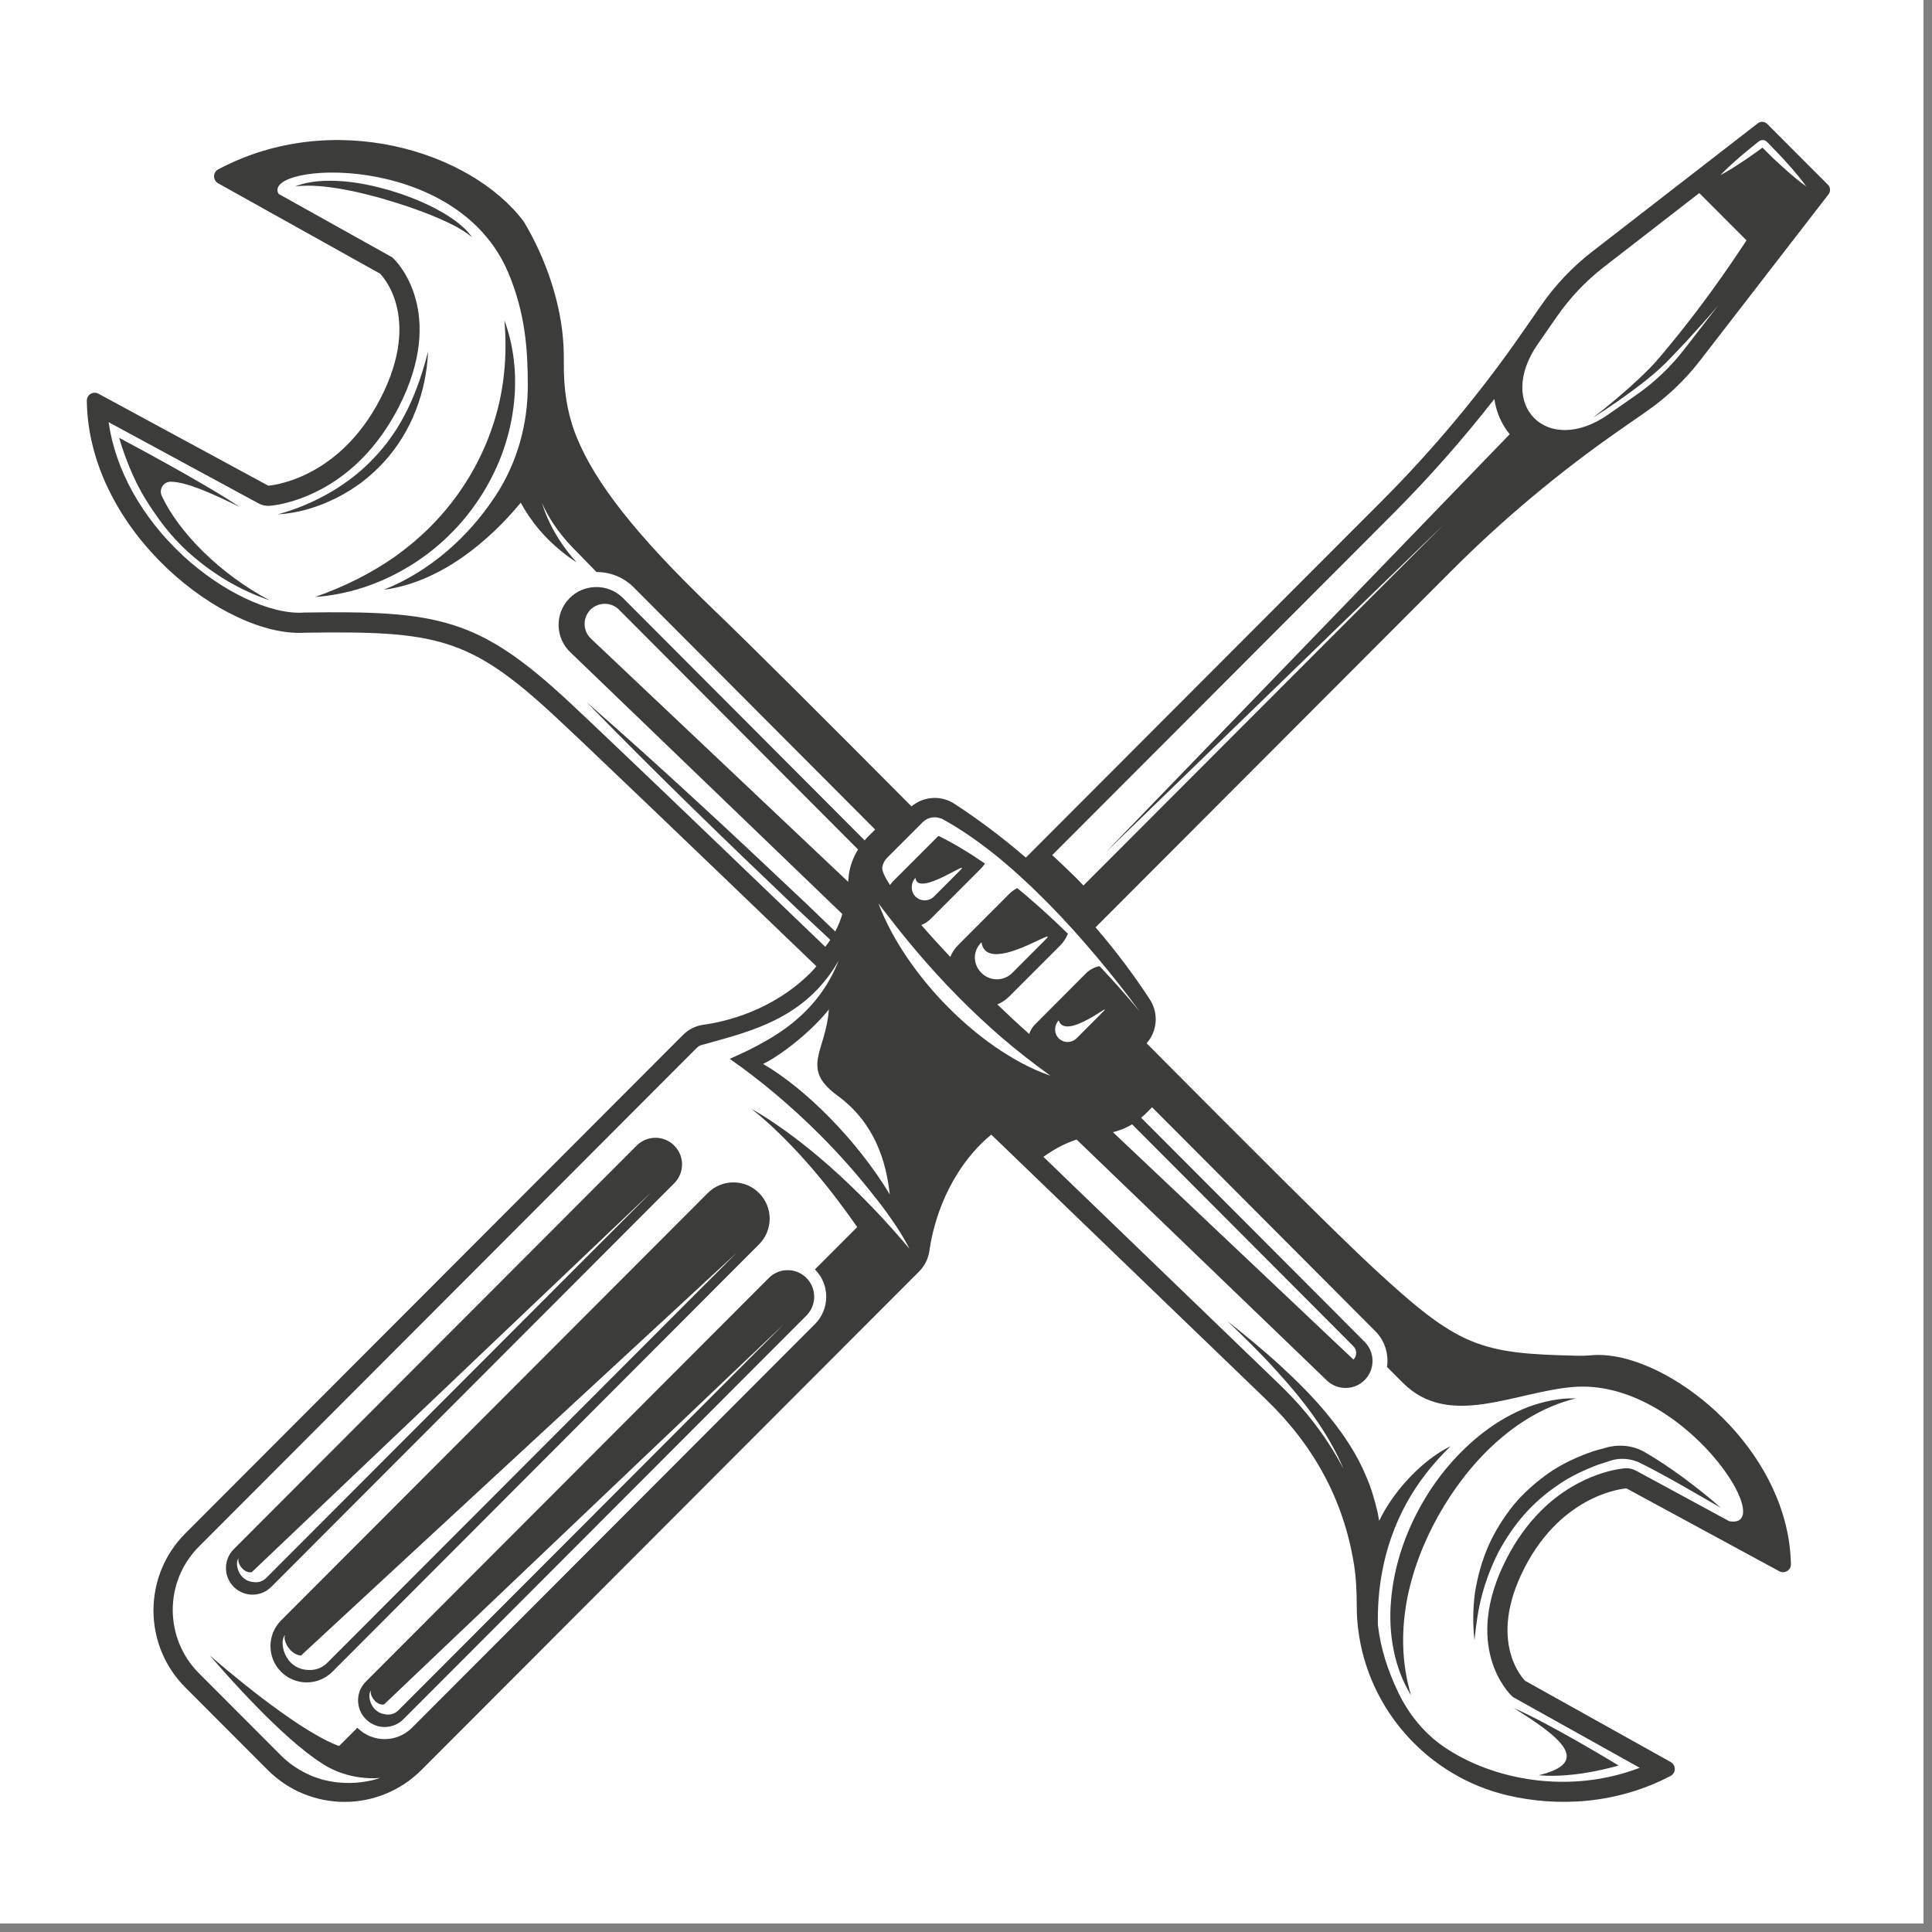
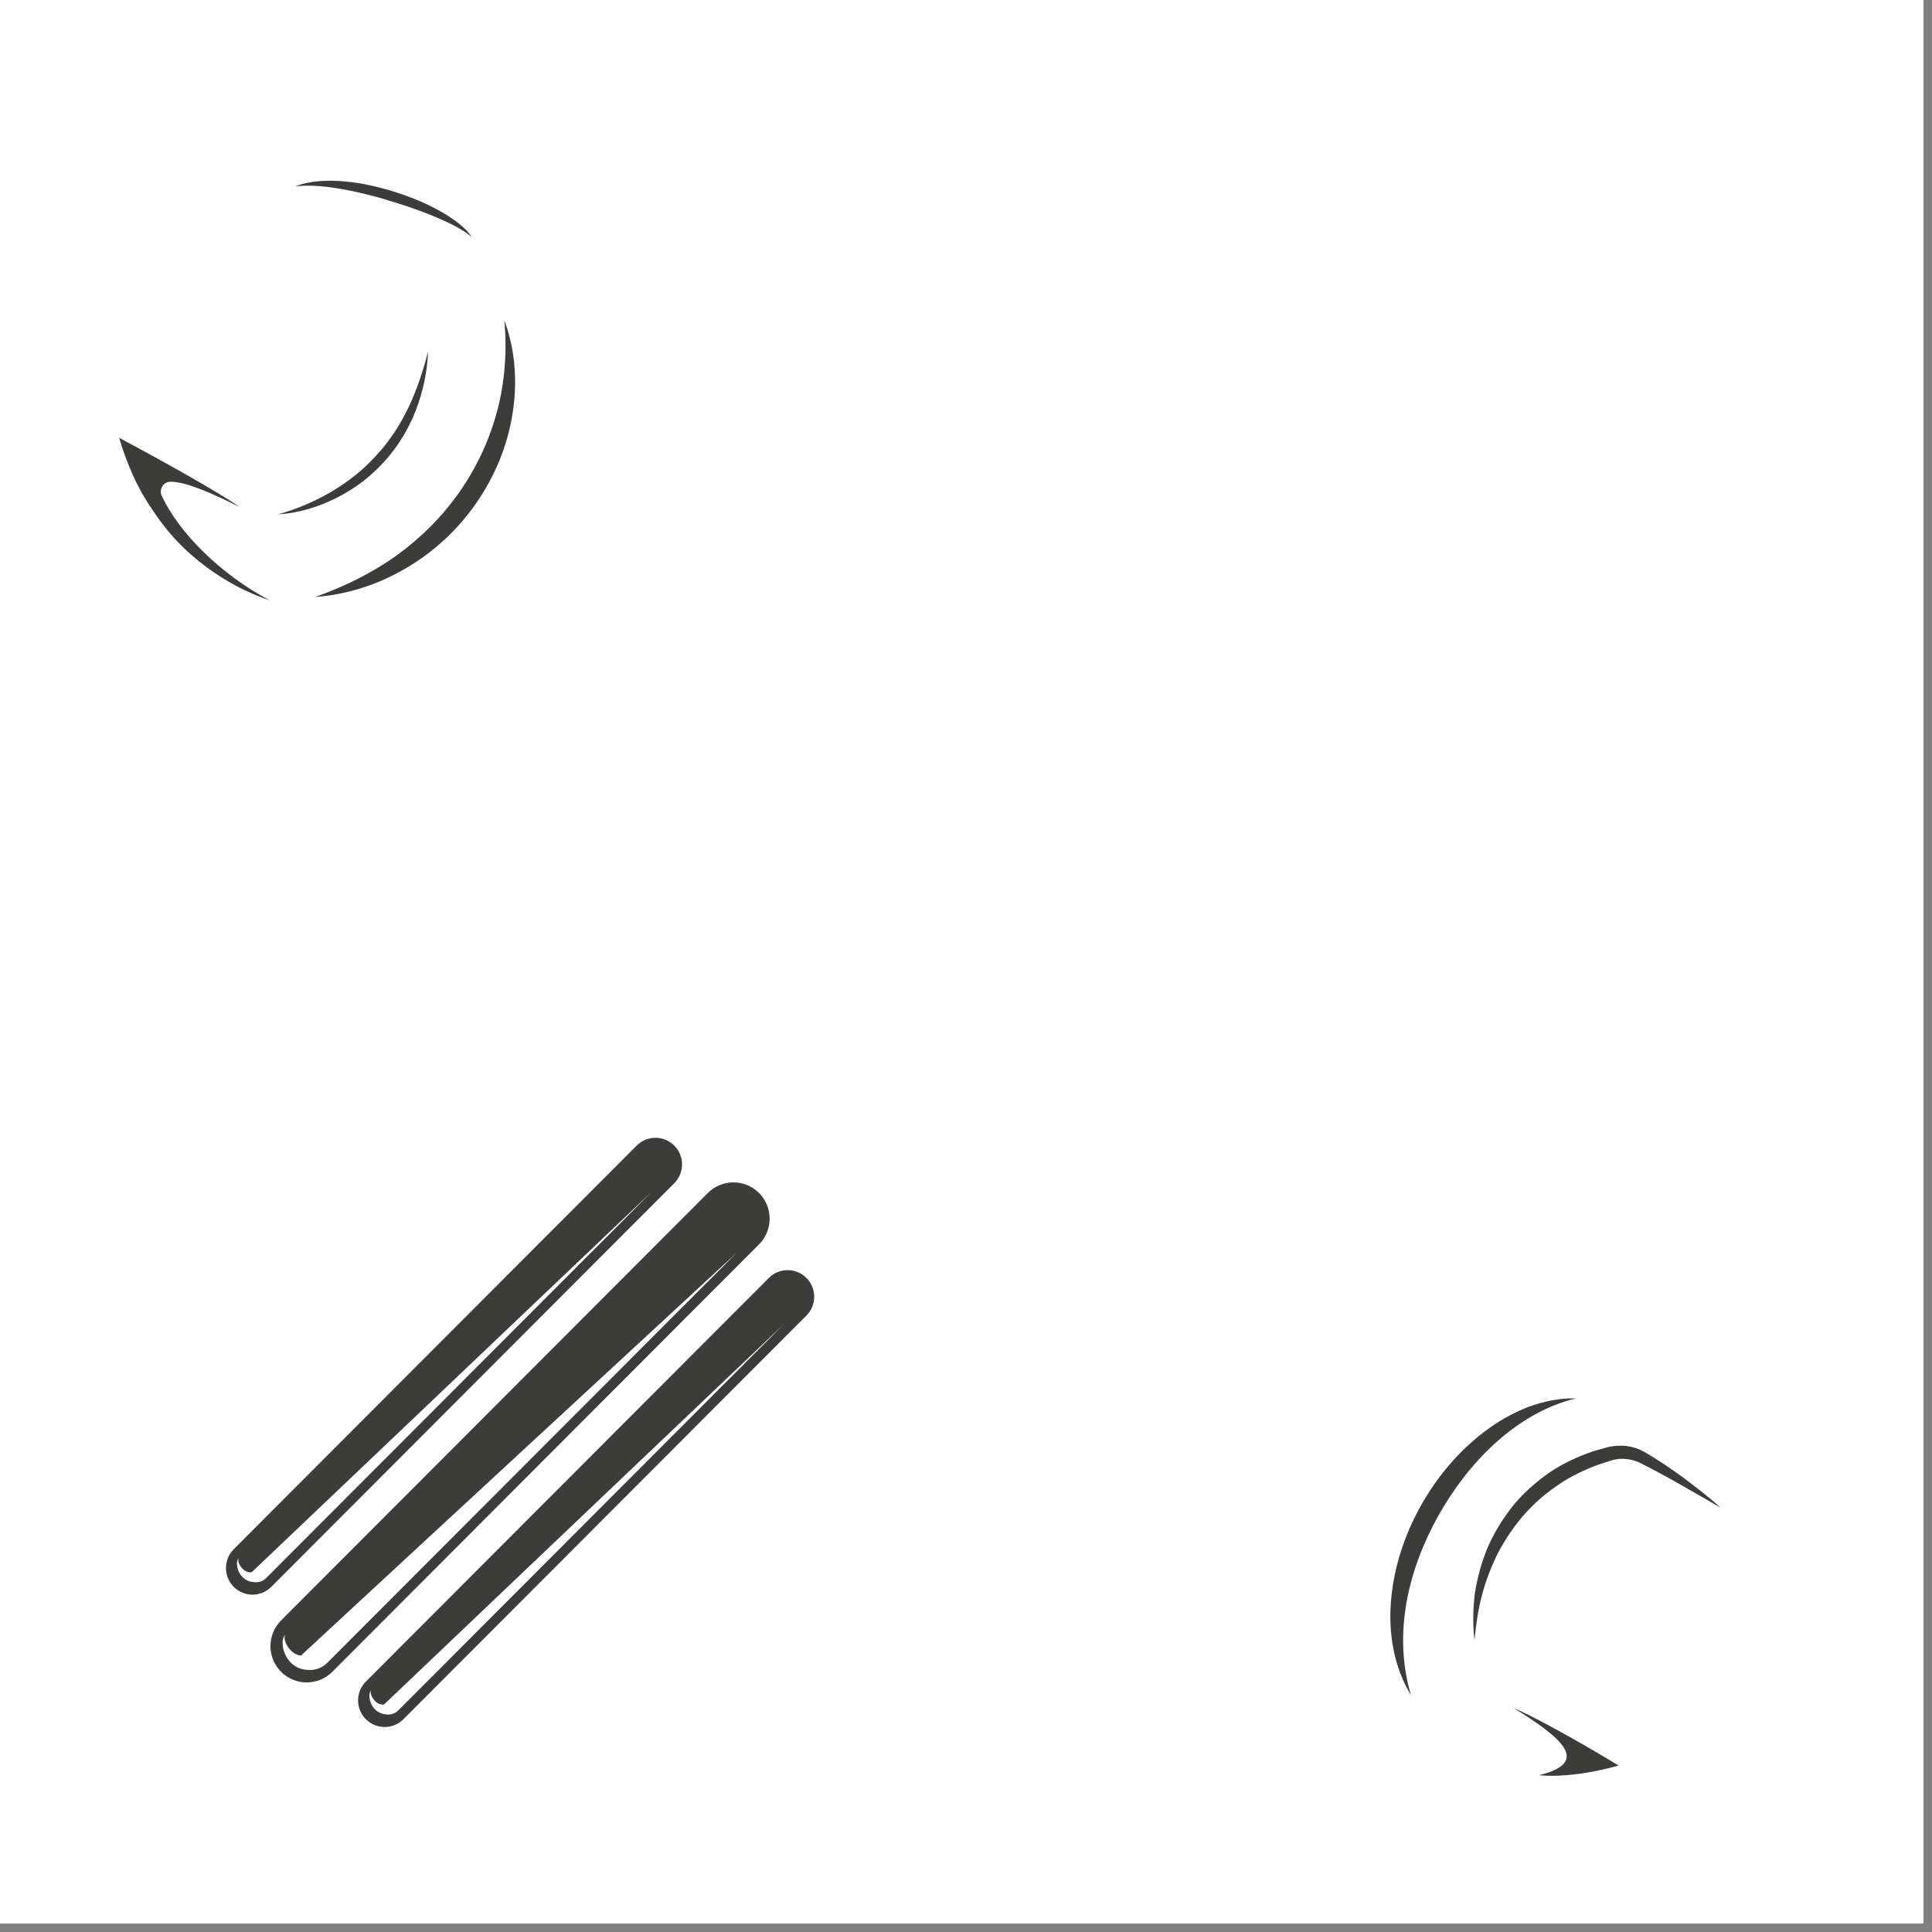
<svg xmlns="http://www.w3.org/2000/svg" width="150" zoomAndPan="magnify" viewBox="0 0 112.5 112.5" height="150" preserveAspectRatio="xMidYMid meet" version="1.0">
  <rect x="0" y="0" width="112.5" height="112.5" fill="#808080" stroke="none" />
  <defs>
    <clipPath id="e27a600cf6">
      <path d="M 0 0 L 112.004 0 L 112.004 112.004 L 0 112.004 Z M 0 0 " clip-rule="nonzero" />
    </clipPath>
    <clipPath id="e5118d62f2">
      <path d="M 0 33.602 L 36.234 33.602 L 36.234 78.402 L 0 78.402 Z M 0 33.602 " clip-rule="nonzero" />
    </clipPath>
    <clipPath id="19eace52ea">
      <path d="M 5.055 7 L 106.605 7 L 106.605 105 L 5.055 105 Z M 5.055 7 " clip-rule="nonzero" />
    </clipPath>
  </defs>
  <g clip-path="url(#e27a600cf6)">
    <path fill="#ffffff" d="M 0 0 L 112.004 0 L 112.004 112.004 L 0 112.004 Z M 0 0 " fill-opacity="1" fill-rule="nonzero" />
    <path fill="#ffffff" d="M 0 0 L 112.004 0 L 112.004 112.004 L 0 112.004 Z M 0 0 " fill-opacity="1" fill-rule="nonzero" />
  </g>
  <g clip-path="url(#e5118d62f2)">
-     <path fill="#ffffff" d="M 36.238 56.004 C 36.238 56.738 36.203 57.469 36.133 58.199 C 36.059 58.93 35.953 59.656 35.809 60.375 C 35.664 61.094 35.488 61.805 35.273 62.508 C 35.062 63.211 34.812 63.898 34.535 64.578 C 34.254 65.254 33.938 65.918 33.594 66.566 C 33.246 67.211 32.871 67.84 32.465 68.449 C 32.055 69.062 31.617 69.648 31.152 70.215 C 30.688 70.785 30.195 71.328 29.676 71.844 C 29.16 72.363 28.613 72.855 28.047 73.32 C 27.48 73.789 26.891 74.223 26.281 74.633 C 25.672 75.039 25.043 75.414 24.395 75.762 C 23.75 76.109 23.086 76.422 22.41 76.703 C 21.73 76.984 21.043 77.23 20.34 77.441 C 19.637 77.656 18.926 77.832 18.207 77.977 C 17.488 78.121 16.762 78.227 16.031 78.301 C 15.301 78.371 14.57 78.406 13.836 78.406 C 13.102 78.406 12.371 78.371 11.641 78.301 C 10.91 78.227 10.184 78.121 9.465 77.977 C 8.746 77.832 8.035 77.656 7.332 77.441 C 6.629 77.23 5.941 76.984 5.262 76.703 C 4.586 76.422 3.922 76.109 3.273 75.762 C 2.629 75.414 2 75.039 1.391 74.633 C 0.777 74.223 0.191 73.789 -0.375 73.32 C -0.945 72.855 -1.488 72.363 -2.008 71.844 C -2.523 71.328 -3.016 70.785 -3.48 70.215 C -3.949 69.648 -4.383 69.062 -4.793 68.449 C -5.199 67.84 -5.578 67.211 -5.922 66.566 C -6.27 65.918 -6.582 65.254 -6.863 64.578 C -7.145 63.898 -7.391 63.211 -7.602 62.508 C -7.816 61.805 -7.992 61.094 -8.137 60.375 C -8.281 59.656 -8.387 58.93 -8.461 58.199 C -8.531 57.469 -8.566 56.738 -8.566 56.004 C -8.566 55.27 -8.531 54.539 -8.461 53.809 C -8.387 53.078 -8.281 52.352 -8.137 51.633 C -7.992 50.914 -7.816 50.203 -7.602 49.5 C -7.391 48.797 -7.145 48.109 -6.863 47.43 C -6.582 46.754 -6.27 46.09 -5.922 45.441 C -5.578 44.797 -5.199 44.168 -4.793 43.559 C -4.383 42.945 -3.949 42.359 -3.48 41.793 C -3.016 41.223 -2.523 40.68 -2.008 40.164 C -1.488 39.645 -0.945 39.152 -0.375 38.688 C 0.191 38.219 0.777 37.785 1.391 37.375 C 2 36.969 2.629 36.594 3.273 36.246 C 3.922 35.898 4.586 35.586 5.262 35.305 C 5.941 35.023 6.629 34.777 7.332 34.566 C 8.035 34.352 8.746 34.176 9.465 34.031 C 10.184 33.887 10.91 33.781 11.641 33.707 C 12.371 33.637 13.102 33.602 13.836 33.602 C 14.57 33.602 15.301 33.637 16.031 33.707 C 16.762 33.781 17.488 33.887 18.207 34.031 C 18.926 34.176 19.637 34.352 20.34 34.566 C 21.043 34.777 21.73 35.023 22.41 35.305 C 23.086 35.586 23.75 35.898 24.395 36.246 C 25.043 36.594 25.672 36.969 26.281 37.375 C 26.891 37.785 27.48 38.219 28.047 38.688 C 28.613 39.152 29.16 39.645 29.676 40.164 C 30.195 40.68 30.688 41.223 31.152 41.793 C 31.617 42.359 32.055 42.945 32.465 43.559 C 32.871 44.168 33.246 44.797 33.594 45.441 C 33.938 46.09 34.254 46.754 34.535 47.43 C 34.812 48.109 35.062 48.797 35.273 49.5 C 35.488 50.203 35.664 50.914 35.809 51.633 C 35.953 52.352 36.059 53.078 36.133 53.809 C 36.203 54.539 36.238 55.27 36.238 56.004 Z M 36.238 56.004 " fill-opacity="1" fill-rule="nonzero" />
-   </g>
+     </g>
  <path fill="#3c3c3b" d="M 21.051 28.094 C 21.523 27.738 21.961 27.328 22.363 26.895 C 23.164 26.016 23.793 24.984 24.215 23.887 C 24.641 22.785 24.883 21.625 24.926 20.465 C 24.641 21.59 24.281 22.68 23.797 23.703 C 23.738 23.836 23.672 23.957 23.605 24.082 C 23.539 24.207 23.477 24.336 23.406 24.457 C 23.262 24.699 23.125 24.945 22.965 25.176 C 22.656 25.645 22.312 26.09 21.93 26.5 C 21.184 27.336 20.293 28.039 19.324 28.617 C 18.352 29.188 17.297 29.648 16.18 29.949 C 17.344 29.887 18.488 29.539 19.539 29.02 C 20.07 28.762 20.574 28.441 21.051 28.094 " fill-opacity="1" fill-rule="nonzero" />
  <path fill="#3c3c3b" d="M 9.422 28.883 C 9.238 28.488 9.52 28.039 9.953 28.051 C 10.879 28.066 12.348 28.73 13.938 29.512 C 11.984 28.168 6.941 25.496 6.941 25.496 C 6.941 25.496 7.285 26.766 7.949 28.117 C 7.957 28.133 7.965 28.148 7.973 28.164 C 8.141 28.496 8.324 28.832 8.531 29.156 C 8.77 29.543 9.023 29.914 9.312 30.309 C 9.844 31.035 10.449 31.707 11.125 32.297 C 12.477 33.477 14.004 34.383 15.695 34.953 C 12.789 33.414 10.406 30.984 9.422 28.883 " fill-opacity="1" fill-rule="nonzero" />
  <path fill="#3c3c3b" d="M 25.719 12.789 C 25.922 12.887 26.133 12.973 26.332 13.078 C 26.734 13.285 27.125 13.508 27.477 13.812 C 27.223 13.418 26.852 13.113 26.48 12.832 C 26.293 12.695 26.094 12.578 25.895 12.445 C 25.695 12.328 25.488 12.223 25.285 12.109 C 24.457 11.68 23.586 11.352 22.695 11.082 C 21.801 10.828 20.891 10.625 19.957 10.555 C 19.031 10.488 18.062 10.512 17.195 10.852 C 18.113 10.75 19.012 10.859 19.898 11.008 C 20.121 11.055 20.344 11.098 20.562 11.137 L 21.223 11.289 C 21.66 11.398 22.102 11.508 22.531 11.645 C 23.398 11.895 24.254 12.191 25.094 12.523 L 25.719 12.789 " fill-opacity="1" fill-rule="nonzero" />
  <path fill="#3c3c3b" d="M 27.711 29.324 C 28.793 27.781 29.539 25.996 29.836 24.141 C 30.145 22.293 30.008 20.371 29.371 18.656 C 29.531 20.477 29.395 22.262 28.945 23.953 C 28.492 25.641 27.746 27.234 26.75 28.652 C 25.758 30.074 24.516 31.316 23.098 32.34 C 21.672 33.363 20.07 34.152 18.352 34.762 C 20.172 34.633 21.98 34.055 23.594 33.113 C 25.215 32.18 26.633 30.871 27.711 29.324 " fill-opacity="1" fill-rule="nonzero" />
  <path fill="#3c3c3b" d="M 81 93.188 C 80.832 95.102 81.172 97.105 82.164 98.715 C 81.625 96.914 81.59 95.07 81.902 93.301 C 82.219 91.531 82.875 89.84 83.746 88.273 C 84.625 86.711 85.719 85.262 87.047 84.051 C 88.375 82.852 89.938 81.871 91.762 81.43 C 90.824 81.395 89.871 81.602 88.973 81.934 C 88.078 82.281 87.234 82.762 86.465 83.344 C 84.926 84.508 83.66 86.016 82.723 87.699 C 81.785 89.383 81.164 91.258 81 93.188 " fill-opacity="1" fill-rule="nonzero" />
  <path fill="#3c3c3b" d="M 89.602 103.371 C 91.742 103.574 94.25 102.805 94.25 102.805 C 94.25 102.805 90.309 100.398 88.137 99.457 C 90.957 101.203 92.668 102.629 89.602 103.371 " fill-opacity="1" fill-rule="nonzero" />
  <path fill="#3c3c3b" d="M 88.137 87.633 C 87.547 88.375 87.035 89.18 86.656 90.047 C 86.281 90.914 86.035 91.82 85.887 92.742 C 85.766 93.664 85.754 94.598 85.859 95.508 C 85.949 94.594 86.074 93.695 86.309 92.828 C 86.547 91.961 86.871 91.129 87.273 90.34 C 87.699 89.566 88.188 88.832 88.77 88.176 C 89.348 87.52 90.016 86.949 90.738 86.461 C 91.453 85.961 92.254 85.594 93.07 85.285 L 93.699 85.082 C 93.805 85.047 93.902 85.016 93.996 84.996 C 94.09 84.977 94.188 84.965 94.285 84.953 C 94.672 84.926 95.07 84.992 95.434 85.152 C 97.031 85.941 98.605 86.887 100.195 87.793 C 99.512 87.18 98.785 86.617 98.051 86.066 C 97.309 85.527 96.559 85.008 95.742 84.539 C 95.289 84.289 94.766 84.16 94.242 84.184 C 94.113 84.188 93.984 84.199 93.855 84.223 C 93.789 84.23 93.727 84.246 93.66 84.258 L 93.488 84.305 L 92.805 84.496 C 91.91 84.801 91.039 85.195 90.25 85.727 C 89.469 86.273 88.746 86.902 88.137 87.633 " fill-opacity="1" fill-rule="nonzero" />
  <path fill="#3c3c3b" d="M 23.195 99.594 C 22.973 99.816 22.664 99.887 22.383 99.812 C 22.328 99.805 22.27 99.793 22.215 99.773 C 22.008 99.703 21.844 99.566 21.73 99.414 C 21.621 99.262 21.555 99.09 21.523 98.918 C 21.512 98.832 21.504 98.746 21.516 98.66 C 21.527 98.578 21.551 98.484 21.617 98.434 C 21.574 98.504 21.586 98.582 21.602 98.656 C 21.621 98.727 21.652 98.797 21.691 98.859 C 21.766 98.988 21.867 99.094 21.98 99.164 C 22.094 99.234 22.211 99.266 22.316 99.254 C 22.332 99.254 22.348 99.25 22.367 99.246 C 25.449 96.305 45.664 77.086 45.664 77.086 Z M 46.957 74.414 C 46.352 73.809 45.375 73.809 44.77 74.414 L 21.305 97.918 C 20.699 98.523 20.699 99.504 21.305 100.109 C 21.91 100.715 22.887 100.715 23.492 100.109 L 46.957 76.605 C 47.562 76 47.562 75.02 46.957 74.414 " fill-opacity="1" fill-rule="nonzero" />
  <path fill="#3c3c3b" d="M 15.5 91.887 C 15.395 91.992 15.27 92.062 15.137 92.102 C 15.02 92.137 14.898 92.141 14.777 92.125 C 14.688 92.117 14.594 92.105 14.504 92.074 C 14.297 92.004 14.129 91.867 14.02 91.715 C 13.906 91.562 13.844 91.391 13.812 91.219 C 13.797 91.133 13.793 91.047 13.805 90.961 C 13.812 90.879 13.84 90.785 13.906 90.734 C 13.863 90.805 13.875 90.883 13.891 90.957 C 13.91 91.027 13.941 91.098 13.977 91.16 C 14.055 91.289 14.156 91.395 14.27 91.465 C 14.379 91.535 14.5 91.566 14.602 91.555 C 14.625 91.551 14.645 91.547 14.664 91.543 C 17.727 88.625 37.969 69.379 37.969 69.379 Z M 39.262 66.707 C 38.66 66.102 37.68 66.102 37.074 66.707 L 13.609 90.211 C 13.008 90.816 13.008 91.797 13.609 92.402 C 14.215 93.008 15.191 93.008 15.797 92.402 L 39.262 68.898 C 39.867 68.293 39.867 67.312 39.262 66.707 " fill-opacity="1" fill-rule="nonzero" />
  <path fill="#3c3c3b" d="M 19.051 96.832 C 18.867 97.016 18.648 97.137 18.414 97.199 C 18.398 97.203 18.387 97.207 18.371 97.207 C 18.242 97.238 18.113 97.25 17.98 97.242 C 17.812 97.238 17.648 97.215 17.488 97.16 C 17.188 97.059 16.941 96.859 16.781 96.637 C 16.617 96.41 16.52 96.164 16.477 95.914 C 16.457 95.785 16.449 95.66 16.465 95.535 C 16.48 95.414 16.516 95.277 16.613 95.203 C 16.578 95.254 16.57 95.312 16.57 95.367 C 16.57 95.422 16.578 95.473 16.594 95.527 C 16.621 95.633 16.664 95.734 16.719 95.828 C 16.828 96.012 16.98 96.172 17.141 96.273 C 17.27 96.352 17.402 96.395 17.527 96.402 C 21.117 93.066 42.906 72.938 42.906 72.938 Z M 44.199 69.469 C 43.375 68.645 42.039 68.645 41.215 69.469 L 16.367 94.359 C 15.543 95.184 15.543 96.523 16.367 97.348 C 17.191 98.172 18.527 98.172 19.352 97.348 L 44.199 72.457 C 45.023 71.633 45.023 70.293 44.199 69.469 " fill-opacity="1" fill-rule="nonzero" />
  <g clip-path="url(#19eace52ea)">
-     <path fill="#3c3c3b" d="M 63.09 51.562 C 62.945 51.41 62.801 51.262 62.656 51.113 L 62.551 51.012 C 62.133 50.598 61.703 50.191 61.27 49.793 L 81.125 29.906 C 83.215 27.809 85.188 25.574 87.016 23.234 C 87.133 24.039 87.461 24.742 87.91 25.285 L 64.379 49.637 L 84.129 30.488 Z M 63.867 55.723 C 64.727 56.75 65.566 57.801 66.352 58.887 C 65.609 57.98 64.828 57.109 64.027 56.258 C 63.738 56.316 63.457 56.457 63.234 56.68 L 60.293 59.629 C 60.121 59.797 60 59.996 59.93 60.207 C 59.336 59.684 58.711 59.098 58.074 58.488 C 58.328 58.383 58.566 58.227 58.773 58.02 L 61.73 55.062 C 61.934 54.859 62.082 54.621 62.184 54.371 C 61.738 53.934 61.285 53.504 60.82 53.086 C 60.578 52.859 60.324 52.648 60.074 52.426 L 59.699 52.098 C 59.57 51.992 59.441 51.887 59.312 51.785 C 59.285 51.762 59.254 51.738 59.227 51.715 C 59.055 51.809 58.891 51.926 58.746 52.074 L 55.789 55.035 C 55.59 55.238 55.438 55.473 55.332 55.719 C 54.73 55.082 54.16 54.453 53.648 53.863 C 53.844 53.789 54.027 53.672 54.188 53.512 L 57.129 50.566 C 57.215 50.48 57.289 50.387 57.352 50.285 C 56.48 49.684 55.578 49.129 54.645 48.672 L 52 51.32 C 51.934 51.391 51.875 51.461 51.824 51.539 C 51.516 51.062 51.348 50.703 51.375 50.504 C 51.406 50.301 51.504 50.105 51.652 49.953 L 53.73 47.875 C 54.016 47.59 54.445 47.516 54.812 47.668 L 54.816 47.66 C 56.035 48.32 57.141 49.121 58.195 49.977 L 58.969 50.637 C 59.223 50.859 59.469 51.094 59.715 51.32 C 59.84 51.434 59.965 51.547 60.086 51.664 L 60.449 52.02 C 60.688 52.258 60.934 52.488 61.164 52.73 C 62.105 53.691 63 54.699 63.867 55.723 Z M 64.805 65.926 C 65.199 65.832 65.574 65.68 65.922 65.469 L 78.812 78.395 C 79.023 78.609 79.023 78.957 78.812 79.168 Z M 61.648 59.418 C 62.047 60.664 65.004 58.137 64.207 58.938 L 62.688 60.461 C 62.398 60.746 61.934 60.746 61.648 60.461 C 61.359 60.172 61.383 59.688 61.648 59.418 Z M 66.645 64.914 L 67.086 64.477 L 80.086 77.516 C 80.652 78.082 80.871 78.859 80.766 79.598 C 81.242 80.074 81.566 80.395 81.691 80.523 C 84.375 83.207 88.148 81.062 91.582 80.766 C 97.969 80.215 103.664 89.117 100.691 88.578 L 95.266 85.637 C 95.07 85.531 94.855 85.484 94.637 85.496 C 94.531 85.504 92.02 85.68 89.711 87.992 C 88.945 88.762 88.277 89.688 87.734 90.746 C 85.105 95.855 87.875 98.602 87.996 98.719 L 88.102 98.82 L 95.48 102.938 C 91.434 104.492 86.945 103.684 84.07 101.711 C 82.93 100.93 82.051 99.84 81.441 98.594 C 80.793 97.258 80.395 95.965 80.242 94.676 L 80.234 94.621 C 80.215 93.582 80.289 92.539 80.484 91.516 C 80.738 90.145 81.203 88.809 81.879 87.57 C 82.555 86.332 83.438 85.199 84.473 84.211 C 82.832 85 81.133 86.824 80.309 88.559 C 80.273 88.383 80.25 88.207 80.211 88.031 C 80.043 87.344 79.852 86.656 79.566 86.008 C 79.031 84.695 78.246 83.531 77.383 82.469 C 76.52 81.402 75.555 80.441 74.559 79.527 C 73.566 78.609 72.516 77.762 71.465 76.922 C 72.438 77.855 73.402 78.789 74.301 79.789 C 75.203 80.777 76.062 81.805 76.797 82.906 C 77.355 83.742 77.852 84.613 78.227 85.527 C 77.301 83.758 76.07 82.121 74.496 80.609 C 73.734 79.879 71.68 77.895 68.863 75.18 C 66.598 72.996 63.793 70.293 60.758 67.363 C 61.461 66.855 62.113 66.543 62.691 66.355 L 77.262 80.383 C 77.875 80.973 78.859 80.965 79.461 80.363 C 80.074 79.75 80.074 78.75 79.465 78.137 L 66.445 65.082 C 66.512 65.027 66.582 64.977 66.645 64.914 Z M 57.152 54.867 C 57.445 56.875 61.812 53.781 60.879 54.715 L 58.941 56.656 C 58.449 57.148 57.645 57.148 57.152 56.656 C 56.66 56.164 56.613 55.406 57.152 54.867 Z M 53.305 51.121 C 53.43 52.305 56.711 49.875 55.883 50.707 L 54.387 52.203 C 54.09 52.504 53.605 52.504 53.305 52.203 C 53.008 51.906 53.031 51.398 53.305 51.121 Z M 55.172 58.613 C 54.32 57.75 53.543 56.809 52.855 55.809 C 52.172 54.809 51.578 53.738 51.152 52.605 C 51.883 53.57 52.613 54.504 53.383 55.406 C 54.148 56.309 54.945 57.18 55.773 58.02 C 56.602 58.859 57.461 59.664 58.355 60.438 C 59.254 61.207 60.184 61.934 61.168 62.637 C 60.023 62.25 58.953 61.648 57.953 60.961 C 56.953 60.27 56.027 59.477 55.172 58.613 Z M 48.91 68.457 C 48.113 67.723 47.285 67.02 46.43 66.363 C 45.57 65.707 44.68 65.094 43.75 64.562 C 44.59 65.23 45.367 65.961 46.102 66.73 C 46.836 67.496 47.531 68.301 48.191 69.129 C 48.793 69.887 49.363 70.66 49.914 71.453 L 47.453 73.918 C 48.332 74.793 48.332 76.223 47.453 77.102 L 23.988 100.609 C 23.113 101.488 21.684 101.488 20.809 100.609 L 19.75 101.668 C 19.695 101.652 19.645 101.633 19.59 101.613 C 19.227 101.469 18.852 101.277 18.488 101.07 C 17.75 100.656 17.031 100.172 16.324 99.664 C 15.617 99.16 14.926 98.629 14.242 98.082 C 13.559 97.535 12.883 96.977 12.223 96.398 C 12.793 97.066 13.379 97.723 13.98 98.367 C 14.582 99.012 15.191 99.645 15.832 100.262 C 16.469 100.875 17.125 101.477 17.844 102.039 C 18.145 102.273 18.457 102.5 18.797 102.711 C 18.84 102.738 18.883 102.766 18.926 102.793 C 19.074 102.891 19.238 102.965 19.398 103.047 C 19.562 103.117 19.73 103.191 19.906 103.246 C 20.254 103.367 20.621 103.453 20.996 103.5 C 21.371 103.547 21.754 103.562 22.137 103.531 C 21.77 103.656 21.387 103.734 20.992 103.781 C 20.602 103.828 20.199 103.832 19.797 103.801 C 19.594 103.789 19.391 103.75 19.188 103.719 C 18.988 103.672 18.781 103.637 18.586 103.566 C 18.27 103.473 17.965 103.336 17.668 103.18 C 17.613 103.148 17.555 103.117 17.5 103.086 C 17.473 103.074 17.449 103.059 17.422 103.047 L 17.426 103.043 C 17.051 102.824 16.699 102.559 16.379 102.238 L 11.582 97.43 C 9.551 95.395 9.551 92.09 11.582 90.059 L 40.559 61.031 C 40.59 61 40.625 60.969 40.664 60.941 C 40.703 60.914 40.742 60.891 40.781 60.875 C 40.781 60.875 40.785 60.875 40.785 60.875 C 40.84 60.848 40.895 60.832 40.949 60.828 C 41.703 60.613 42.438 60.418 43.156 60.188 C 43.926 59.938 44.672 59.648 45.383 59.27 C 46.09 58.895 46.754 58.43 47.34 57.867 C 47.926 57.305 48.43 56.648 48.84 55.926 C 48.535 56.695 48.125 57.438 47.602 58.102 C 47.078 58.77 46.449 59.363 45.758 59.867 C 45.062 60.371 44.312 60.793 43.551 61.168 C 43.199 61.34 42.844 61.5 42.492 61.656 C 44.25 62.883 46.027 64.363 47.734 66.07 C 48.938 67.273 50.023 68.512 50.988 69.758 L 50.992 69.754 C 51.203 70.023 51.406 70.293 51.609 70.57 C 51.809 70.848 52.004 71.125 52.191 71.41 C 52.379 71.691 52.559 71.98 52.723 72.277 C 52.805 72.422 52.883 72.566 52.953 72.711 C 51.691 71.203 50.344 69.781 48.91 68.457 Z M 49.387 51.348 L 34.402 37.18 C 34.176 36.961 34.047 36.668 34.043 36.355 C 34.035 36.043 34.152 35.742 34.367 35.52 L 34.367 35.516 C 34.832 35.051 35.57 35.043 36.027 35.484 L 49.965 49.465 C 49.691 49.906 49.5 50.402 49.43 50.918 C 49.414 51.039 49.402 51.188 49.387 51.348 Z M 48.766 63.797 C 50.945 65.387 51.602 67.645 51.812 69.551 C 49.926 66.422 46.922 63.395 44.434 61.953 C 45.266 61.566 47.102 60.238 48.266 58.777 C 48.094 61.234 46.574 62.195 48.766 63.797 Z M 33.07 40.812 C 27.887 36.008 25.535 35.547 17.715 35.668 L 17.66 35.672 C 15.738 35.789 12.918 34.453 10.648 32.348 C 8.246 30.117 6.715 27.344 6.324 24.582 L 15.062 29.316 C 15.254 29.418 15.473 29.469 15.691 29.453 C 15.805 29.449 18.531 29.254 21.043 26.738 C 21.883 25.898 22.605 24.887 23.203 23.734 C 26.059 18.18 23.07 15.207 22.941 15.086 L 22.832 14.98 L 16.219 11.289 C 15.207 9.477 26.562 8.688 29.598 15.883 C 30.602 18.262 30.73 20.406 30.734 22.41 C 30.742 24.691 30.117 26.945 28.867 28.852 C 28.859 28.863 28.852 28.875 28.844 28.887 C 27.285 31.258 25.051 33.258 22.344 34.344 C 25.691 33.898 28.508 31.465 30.324 29.273 C 30.633 29.844 30.992 30.363 31.395 30.84 C 32.039 31.594 32.781 32.23 33.578 32.75 C 32.941 32.043 32.406 31.262 32.008 30.438 C 31.828 30.062 31.68 29.68 31.559 29.293 C 31.941 30.145 32.496 30.992 33.305 31.844 C 33.527 32.078 34.027 32.59 34.734 33.309 C 35.531 33.309 36.281 33.605 36.859 34.16 L 36.902 34.203 L 50.961 48.305 L 50.508 48.754 C 50.449 48.812 50.402 48.879 50.352 48.938 L 36.281 34.828 L 36.25 34.797 C 35.824 34.387 35.27 34.172 34.684 34.184 C 34.109 34.195 33.574 34.422 33.172 34.824 C 33.16 34.836 33.152 34.848 33.141 34.859 C 32.734 35.281 32.516 35.84 32.527 36.426 C 32.539 37.016 32.777 37.562 33.203 37.973 L 49.051 53.227 C 48.949 53.555 48.82 53.891 48.637 54.242 C 48.078 53.707 47.523 53.164 46.965 52.633 C 44.859 50.641 42.75 48.656 40.617 46.695 C 38.488 44.73 36.332 42.789 34.152 40.879 C 36.176 42.953 38.227 45.004 40.301 47.027 C 42.371 49.055 44.465 51.059 46.562 53.059 C 47.156 53.617 47.758 54.168 48.348 54.727 C 48.262 54.863 48.156 54.996 48.055 55.133 C 41.09 48.438 34.973 42.574 33.07 40.812 Z M 89.543 20.039 L 90.672 18.414 C 91.426 17.332 92.336 16.371 93.375 15.562 L 98.949 11.242 L 101.699 13.996 C 100.48 15.852 99.191 17.66 97.801 19.395 C 97.434 19.855 97.055 20.312 96.676 20.766 C 96.305 21.211 95.891 21.625 95.461 22.031 C 94.602 22.84 93.688 23.602 92.75 24.328 C 93.754 23.691 94.73 23.016 95.676 22.281 C 96.145 21.91 96.605 21.527 97.035 21.094 C 97.453 20.668 97.863 20.234 98.27 19.797 C 98.875 19.141 99.469 18.473 100.047 17.793 L 98.105 20.301 C 97.301 21.348 96.344 22.258 95.262 23.012 L 93.641 24.141 C 90.094 26.613 87.078 23.59 89.543 20.039 Z M 101.398 9.066 C 101.609 8.883 101.828 8.711 102.039 8.535 C 102.148 8.445 102.258 8.363 102.367 8.273 L 102.406 8.242 L 102.43 8.227 C 102.445 8.215 102.465 8.203 102.484 8.191 C 102.562 8.152 102.652 8.145 102.734 8.168 C 102.777 8.18 102.816 8.203 102.852 8.227 C 102.891 8.262 102.895 8.27 102.91 8.281 L 102.984 8.355 L 103.562 8.953 C 103.75 9.156 103.945 9.355 104.125 9.566 C 104.496 9.98 104.855 10.406 105.184 10.863 C 104.727 10.535 104.305 10.172 103.891 9.801 C 103.68 9.617 103.484 9.426 103.277 9.238 L 102.684 8.652 L 102.629 8.598 L 102.617 8.605 C 102.504 8.688 102.395 8.773 102.281 8.852 C 102.051 9.012 101.828 9.172 101.598 9.324 C 101.137 9.637 100.668 9.938 100.172 10.203 C 100.562 9.801 100.977 9.43 101.398 9.066 Z M 94.281 25.066 L 95.906 23.934 C 97.078 23.117 98.121 22.125 98.996 20.992 L 106.477 11.312 C 106.605 11.145 106.59 10.906 106.441 10.758 L 102.906 7.219 C 102.758 7.066 102.52 7.051 102.352 7.184 L 92.688 14.672 C 91.559 15.551 90.566 16.594 89.75 17.77 L 88.621 19.395 C 86.188 22.902 83.445 26.188 80.43 29.207 L 59.734 49.938 C 58.277 48.68 56.863 47.645 55.582 46.809 C 54.801 46.293 53.785 46.363 53.078 46.957 C 48.234 42.086 43.965 37.816 41.492 35.438 C 36.973 31.098 34.668 28.102 33.594 25.492 C 33.027 24.121 32.812 22.633 32.832 21.148 C 32.836 20.84 32.828 20.531 32.816 20.223 C 32.816 20.215 32.816 20.203 32.82 20.195 L 32.816 20.195 C 32.699 17.68 31.777 15.035 30.504 12.91 C 27.434 8.801 19.402 6.297 12.707 9.863 C 12.387 10.031 12.383 10.492 12.699 10.672 L 22.129 15.934 C 22.129 15.934 24.648 18.355 22.16 23.195 C 19.668 28.035 15.621 28.281 15.621 28.281 L 5.734 22.926 C 5.426 22.758 5.051 22.984 5.055 23.336 C 5.156 31.004 13.133 37.129 17.734 36.844 C 25.391 36.727 27.348 37.109 32.273 41.672 C 34.207 43.465 40.449 49.449 47.539 56.266 C 47.43 56.383 47.336 56.508 47.219 56.625 C 44.969 58.879 42.203 59.5 40.961 59.672 C 40.508 59.73 40.09 59.945 39.766 60.27 L 10.789 89.293 C 8.32 91.77 8.32 95.781 10.789 98.258 L 15.59 103.066 C 18.062 105.543 22.066 105.543 24.539 103.066 L 53.516 74.043 C 53.84 73.719 54.051 73.297 54.117 72.844 C 54.293 71.594 54.922 68.812 57.156 66.574 C 57.34 66.391 57.531 66.23 57.723 66.07 C 65.387 73.457 72.152 79.984 73.688 81.457 C 76.461 84.121 78.23 87.285 78.844 91.098 C 78.973 91.906 79 92.727 79.004 93.547 C 79.004 93.965 79.027 94.383 79.078 94.805 C 79.078 94.809 79.078 94.812 79.078 94.816 C 79.082 94.836 79.082 94.852 79.086 94.871 C 79.668 99.582 83.172 103.461 87.785 104.543 C 90.75 105.238 94.172 105.043 97.281 103.41 C 97.602 103.242 97.602 102.781 97.285 102.602 L 88.805 97.871 C 88.805 97.871 86.52 95.672 88.777 91.285 C 91.039 86.895 94.707 86.668 94.707 86.668 L 103.605 91.492 C 103.914 91.66 104.293 91.434 104.285 91.086 C 104.16 84.809 98.227 79.688 94.02 78.98 C 93.59 78.91 93.176 78.883 92.789 78.906 C 92.727 78.91 92.664 78.914 92.602 78.922 C 92.367 78.941 92.129 78.949 91.895 78.945 C 86.121 78.824 84.949 78.441 79.969 73.832 C 77.816 71.836 72.684 66.707 66.766 60.75 C 67.395 60.039 67.477 58.996 66.953 58.195 C 66.109 56.902 65.066 55.473 63.793 54 L 84.484 33.273 C 87.5 30.25 90.781 27.504 94.281 25.066 " fill-opacity="1" fill-rule="nonzero" />
-   </g>
+     </g>
</svg>